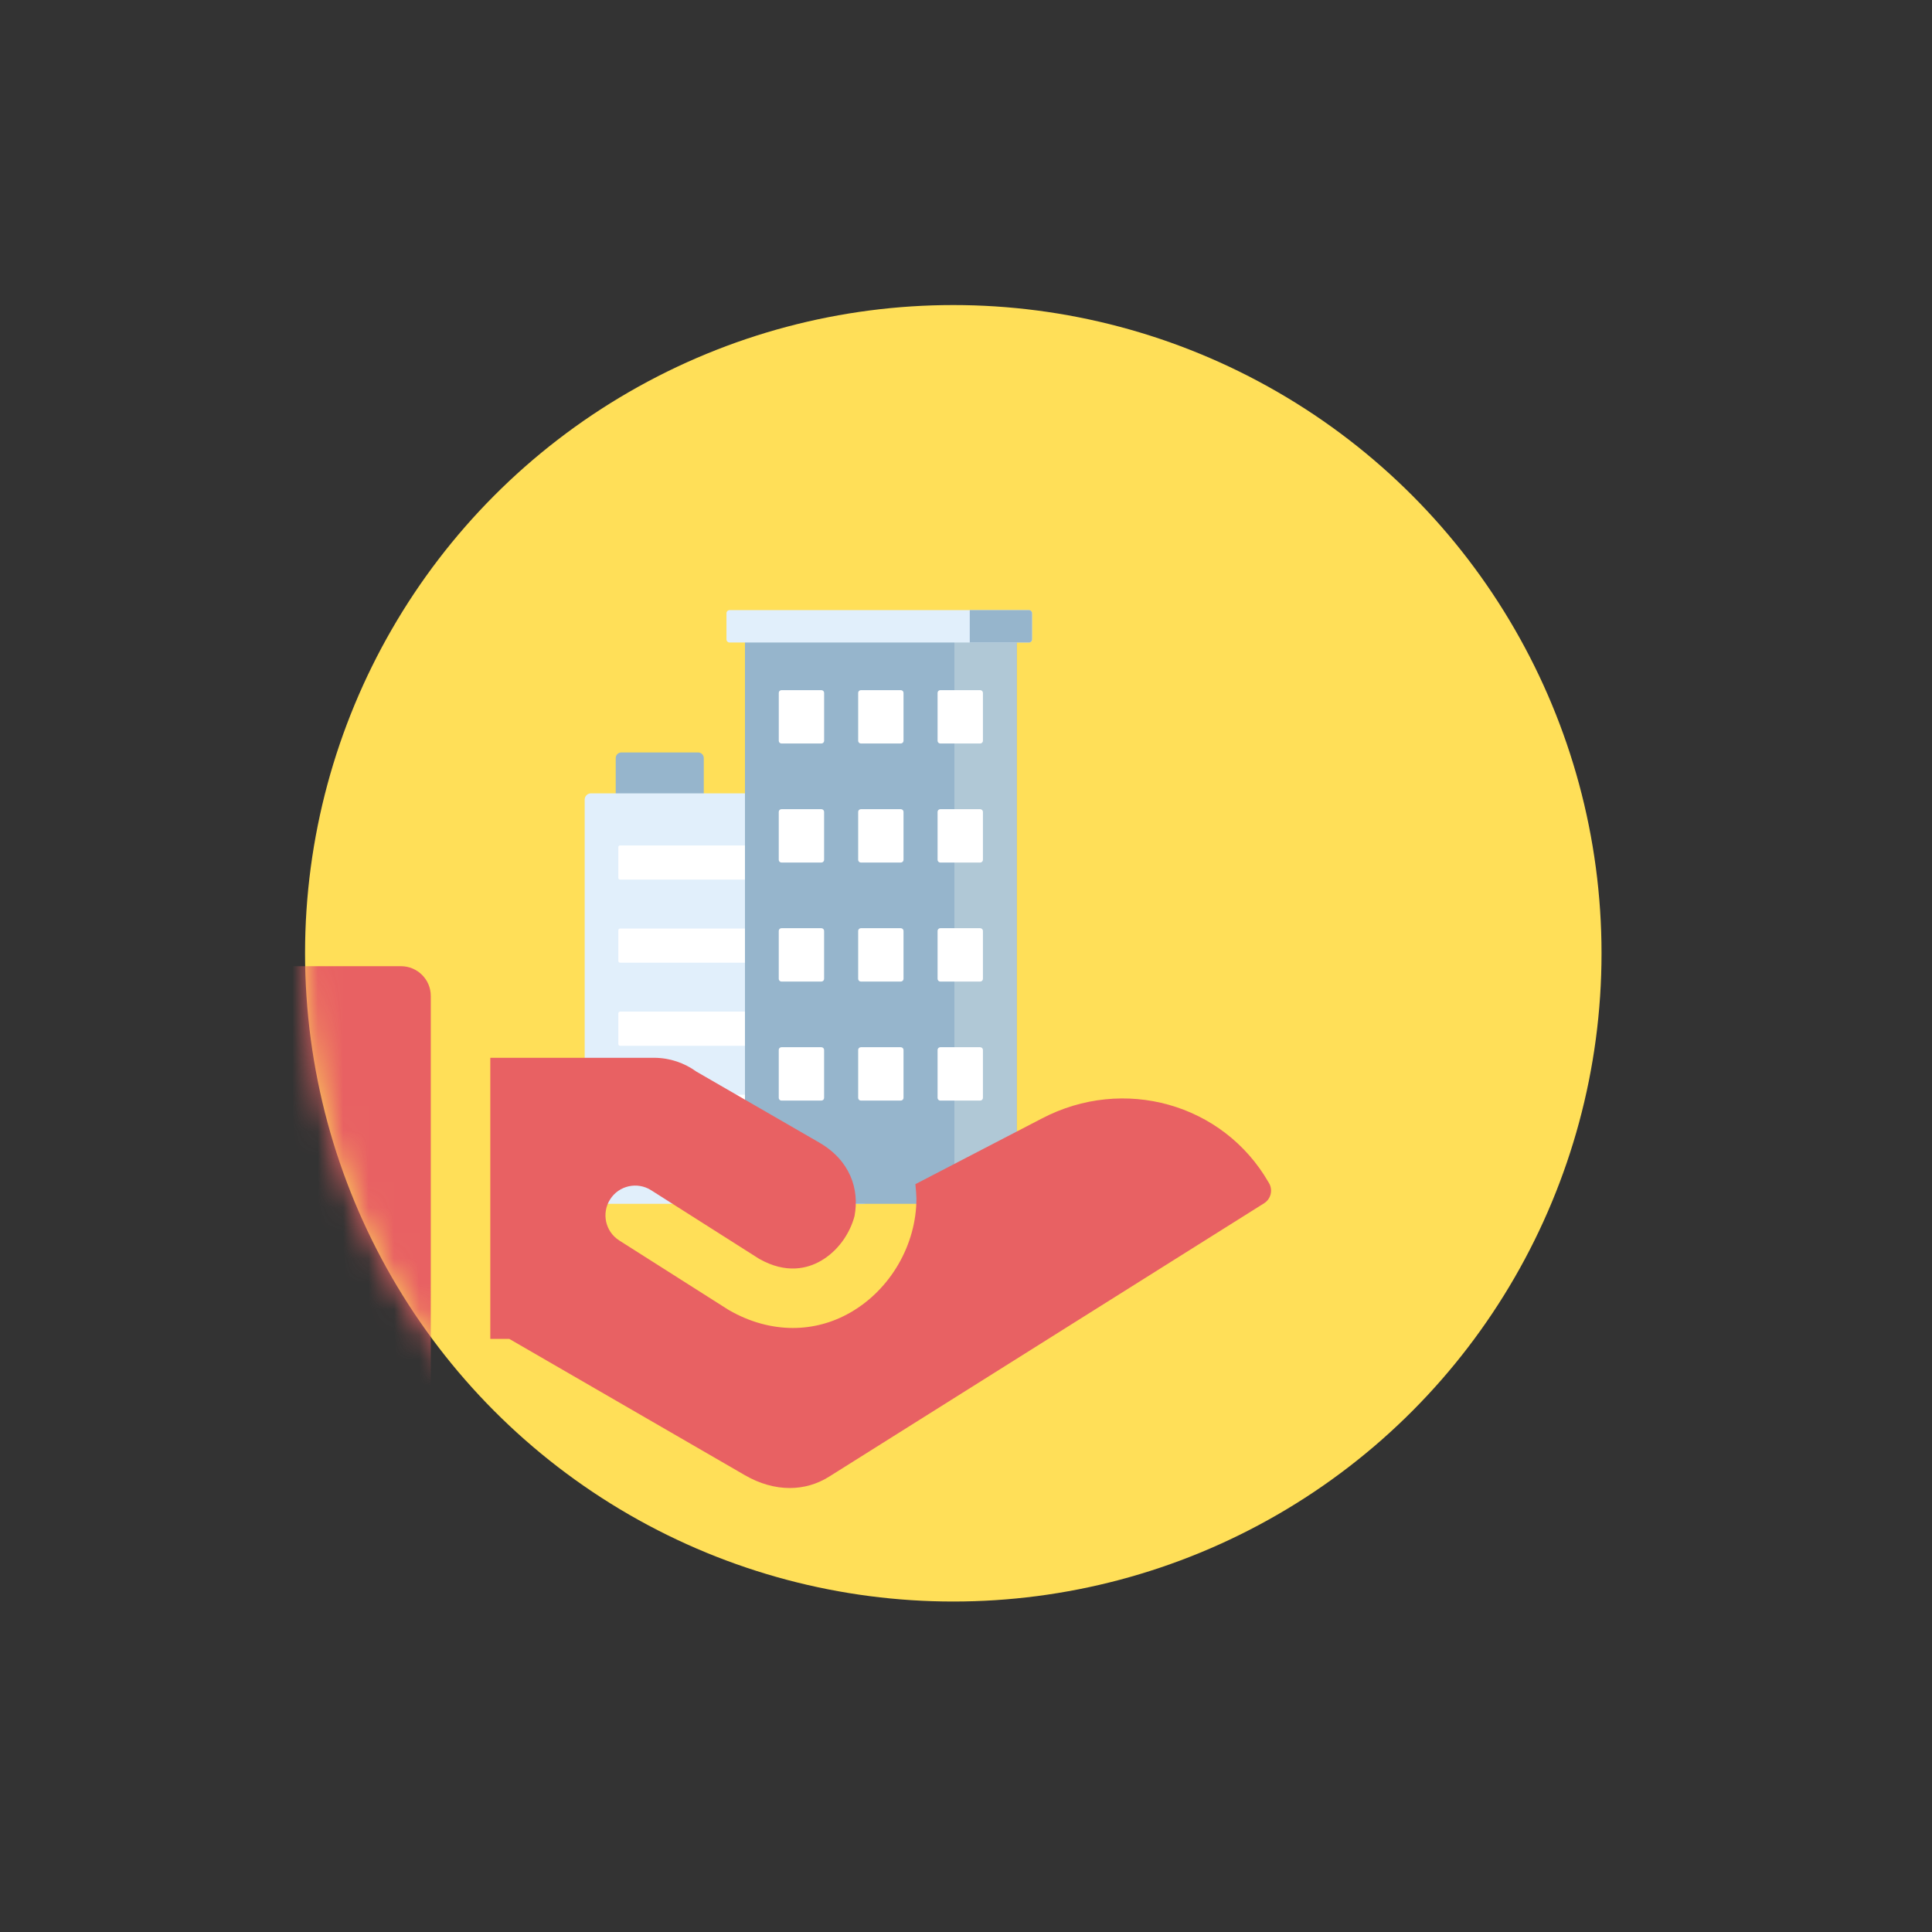
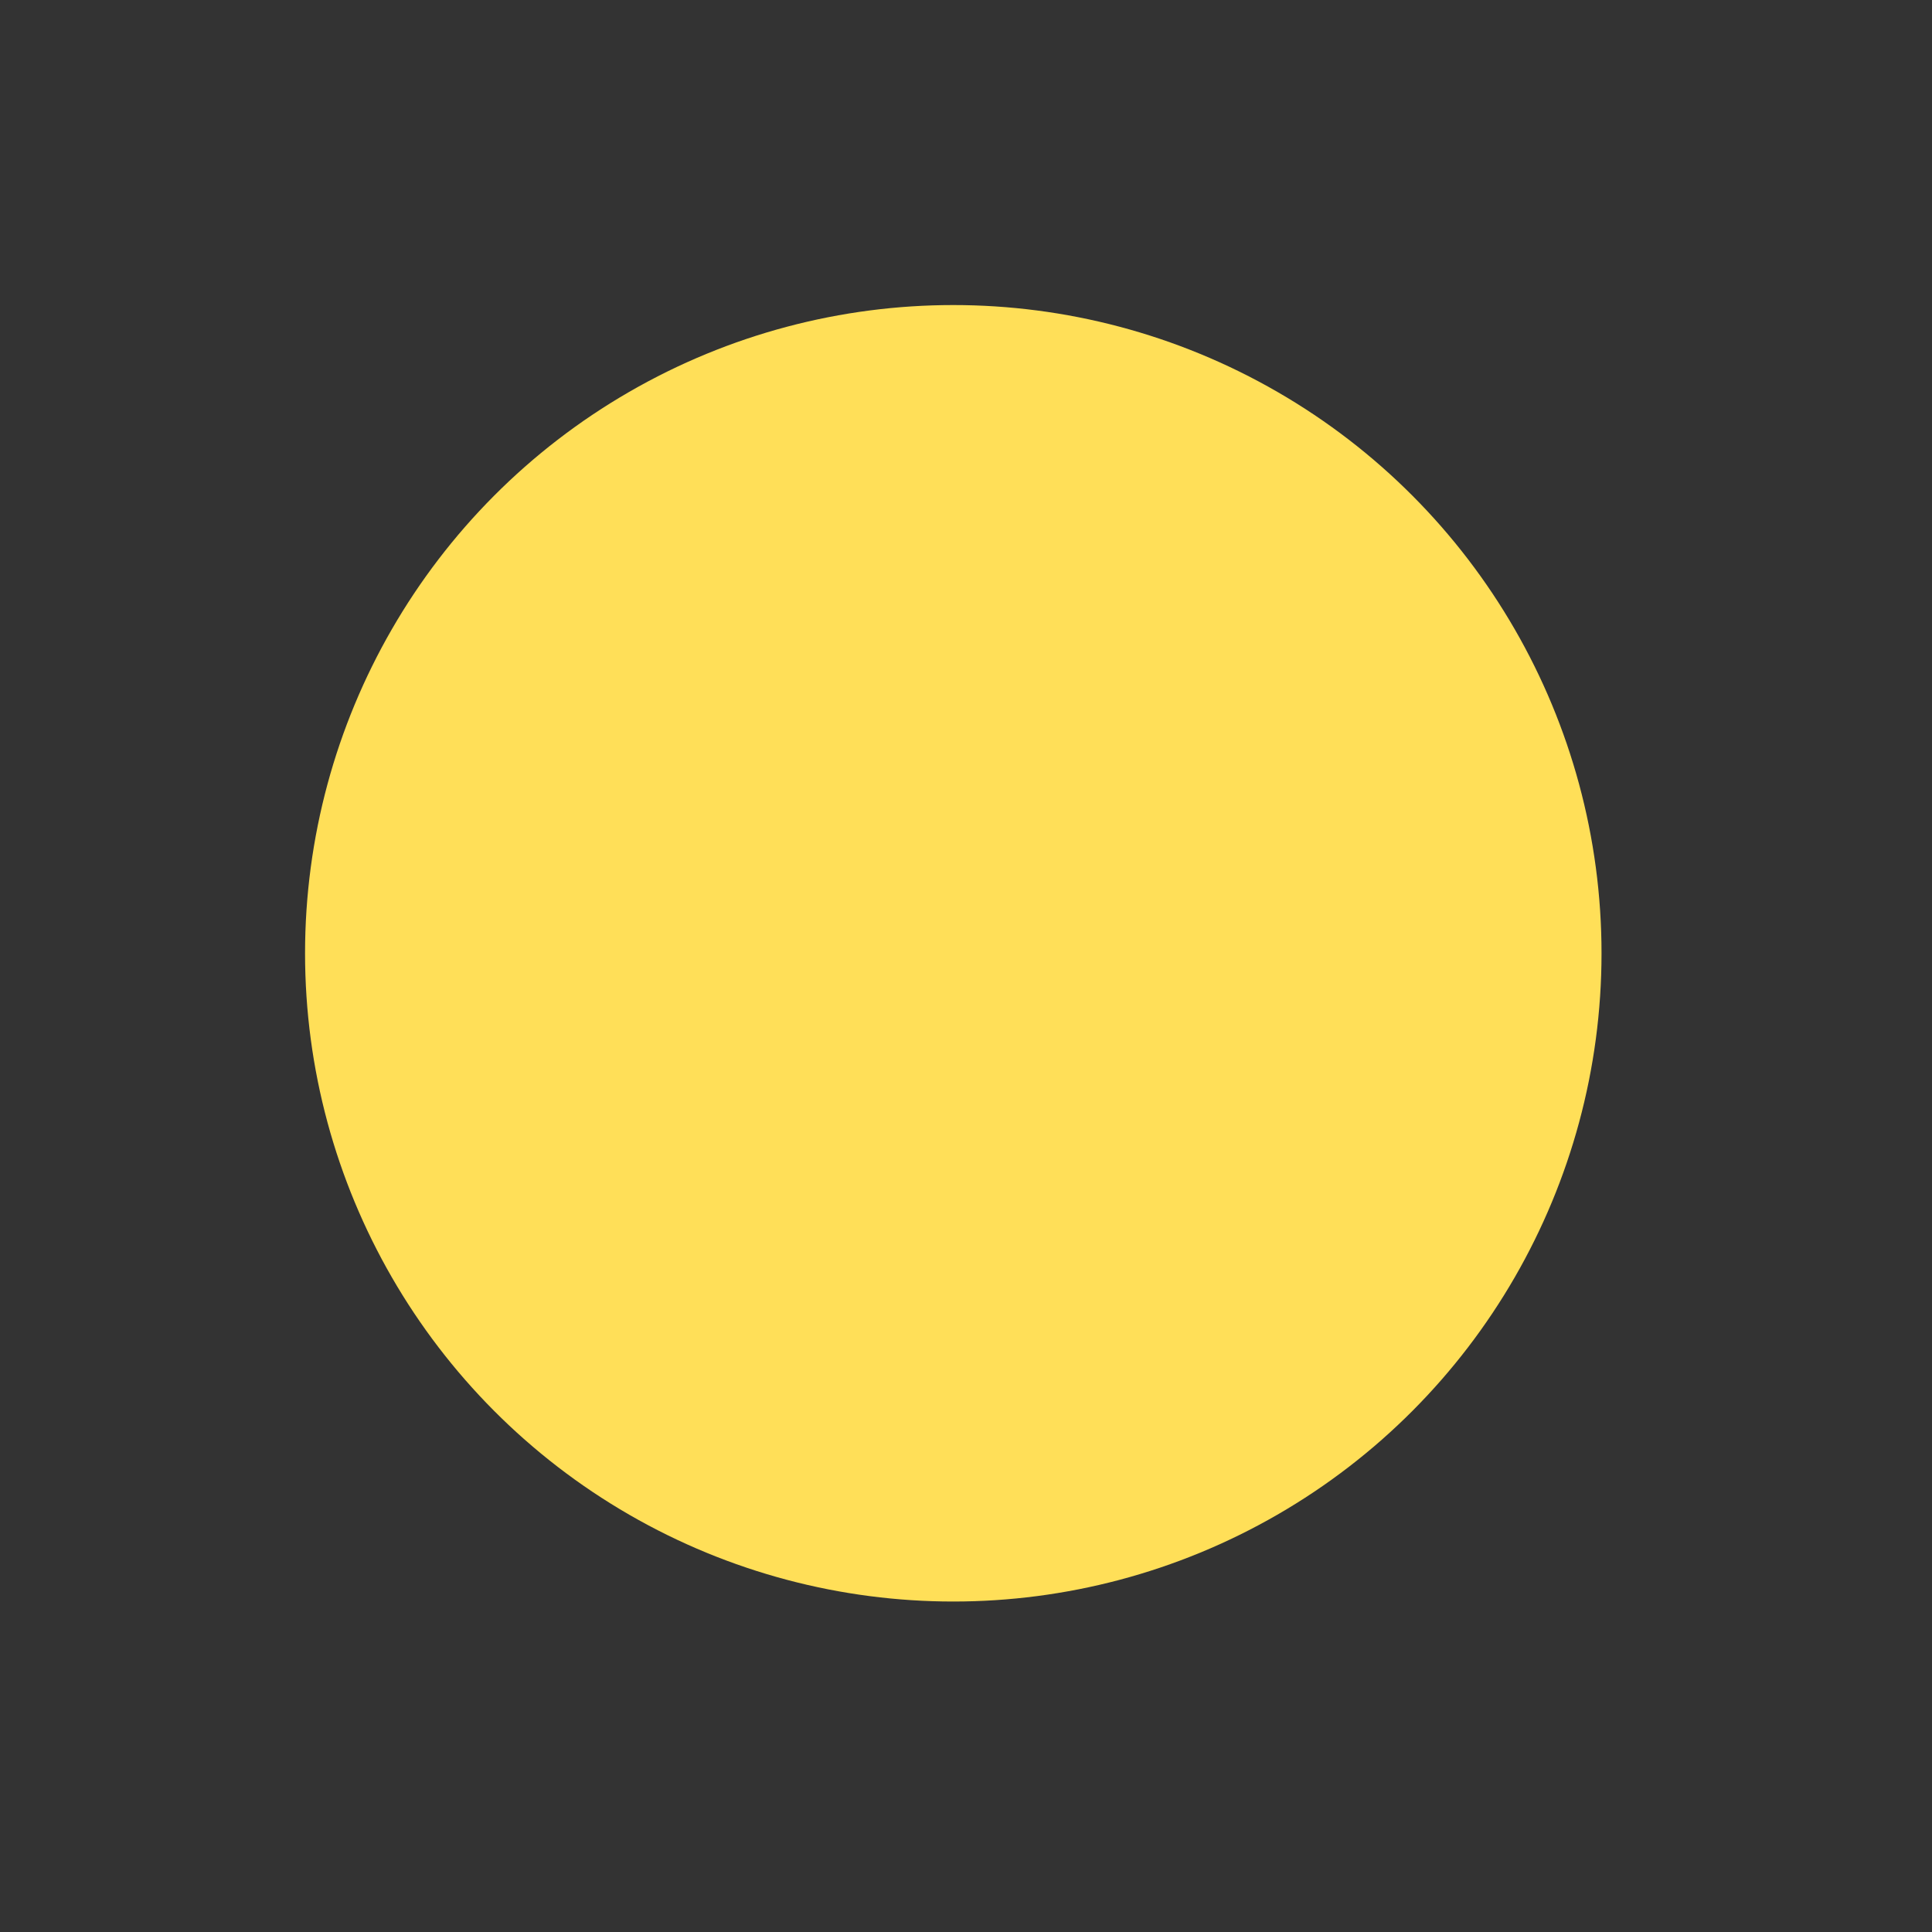
<svg xmlns="http://www.w3.org/2000/svg" width="76" height="76" viewBox="0 0 76 76" fill="none">
  <rect x="0" y="0" width="76" height="76" fill="#333333" stroke="none" />
  <circle cx="37.5" cy="37.5" r="25.5" fill="#FFDF58" />
  <mask id="mask0" style="mask-type:alpha" maskUnits="userSpaceOnUse" x="12" y="12" width="52" height="52">
-     <path d="M63.2 37.6C63.2 51.739 51.739 63.2 37.6 63.2C23.462 63.2 12 51.739 12 37.6C12 23.462 23.462 12 37.6 12C51.739 12 63.2 23.462 63.2 37.6Z" fill="#FFDF58" />
-   </mask>
+     </mask>
  <g mask="url(#mask0)">
    <path d="M27.462 29.599H24.444C24.321 29.599 24.221 29.699 24.221 29.822V32.188C24.221 32.311 24.321 32.411 24.444 32.411H27.462C27.585 32.411 27.685 32.311 27.685 32.188V29.822C27.685 29.699 27.585 29.599 27.462 29.599Z" fill="#96B5CC" />
    <path d="M33.949 47.355H23.248C23.111 47.355 23 47.244 23 47.108V31.456C23 31.319 23.111 31.208 23.248 31.208H33.949C34.086 31.208 34.197 31.319 34.197 31.456V47.108C34.197 47.244 34.086 47.355 33.949 47.355Z" fill="#E1EFFB" />
    <path d="M32.349 41.139H24.392C24.354 41.139 24.323 41.108 24.323 41.07V39.863C24.323 39.825 24.354 39.794 24.392 39.794H32.349C32.387 39.794 32.418 39.825 32.418 39.863V41.07C32.418 41.108 32.387 41.139 32.349 41.139Z" fill="white" />
    <path d="M32.349 37.87H24.392C24.354 37.87 24.323 37.839 24.323 37.801V36.595C24.323 36.556 24.354 36.526 24.392 36.526H32.349C32.387 36.526 32.418 36.556 32.418 36.595V37.801C32.418 37.839 32.387 37.87 32.349 37.87Z" fill="white" />
    <path d="M32.349 34.602H24.392C24.354 34.602 24.323 34.571 24.323 34.533V33.326C24.323 33.288 24.354 33.257 24.392 33.257H32.349C32.387 33.257 32.418 33.288 32.418 33.326V34.533C32.418 34.571 32.387 34.602 32.349 34.602Z" fill="white" />
    <path d="M32.349 44.407H24.392C24.354 44.407 24.323 44.376 24.323 44.338V43.131C24.323 43.093 24.354 43.062 24.392 43.062H32.349C32.387 43.062 32.418 43.093 32.418 43.131V44.338C32.418 44.376 32.387 44.407 32.349 44.407Z" fill="white" />
    <path d="M39.993 24.36H29.305V47.355H39.993V24.36Z" fill="#96B5CC" />
    <path d="M39.994 24.36H37.543V47.355H39.994V24.36Z" fill="#B0C8D6" />
    <path d="M40.473 24H28.702C28.633 24 28.577 24.056 28.577 24.125V25.15C28.577 25.219 28.633 25.275 28.702 25.275H40.473C40.542 25.275 40.598 25.219 40.598 25.15V24.125C40.598 24.056 40.542 24 40.473 24Z" fill="#E1EFFB" />
-     <path d="M32.312 29.247H30.741C30.682 29.247 30.635 29.2 30.635 29.141V27.256C30.635 27.197 30.682 27.149 30.741 27.149H32.312C32.371 27.149 32.419 27.197 32.419 27.256V29.141C32.419 29.2 32.371 29.247 32.312 29.247Z" fill="white" />
    <path d="M35.435 29.247H33.864C33.806 29.247 33.758 29.2 33.758 29.141V27.256C33.758 27.197 33.806 27.149 33.864 27.149H35.435C35.494 27.149 35.542 27.197 35.542 27.256V29.141C35.542 29.2 35.494 29.247 35.435 29.247Z" fill="white" />
    <path d="M38.559 29.247H36.988C36.929 29.247 36.882 29.2 36.882 29.141V27.256C36.882 27.197 36.929 27.149 36.988 27.149H38.559C38.618 27.149 38.666 27.197 38.666 27.256V29.141C38.666 29.2 38.618 29.247 38.559 29.247Z" fill="white" />
    <path d="M32.311 33.93H30.74C30.681 33.93 30.634 33.882 30.634 33.823V31.938C30.634 31.879 30.681 31.831 30.74 31.831H32.311C32.37 31.831 32.418 31.879 32.418 31.938V33.823C32.418 33.882 32.37 33.93 32.311 33.93Z" fill="white" />
    <path d="M35.435 33.93H33.864C33.806 33.93 33.758 33.882 33.758 33.823V31.938C33.758 31.879 33.806 31.831 33.864 31.831H35.435C35.494 31.831 35.542 31.879 35.542 31.938V33.823C35.542 33.882 35.494 33.93 35.435 33.93Z" fill="white" />
    <path d="M38.559 33.93H36.988C36.929 33.93 36.882 33.882 36.882 33.823V31.938C36.882 31.879 36.929 31.831 36.988 31.831H38.559C38.618 31.831 38.666 31.879 38.666 31.938V33.823C38.666 33.882 38.618 33.93 38.559 33.93Z" fill="white" />
    <path d="M32.311 38.612H30.74C30.681 38.612 30.634 38.564 30.634 38.505V36.62C30.634 36.561 30.681 36.513 30.74 36.513H32.311C32.37 36.513 32.418 36.561 32.418 36.62V38.505C32.418 38.564 32.37 38.612 32.311 38.612Z" fill="white" />
-     <path d="M35.435 38.612H33.864C33.806 38.612 33.758 38.564 33.758 38.505V36.62C33.758 36.561 33.806 36.513 33.864 36.513H35.435C35.494 36.513 35.542 36.561 35.542 36.62V38.505C35.542 38.564 35.494 38.612 35.435 38.612Z" fill="white" />
    <path d="M38.559 38.612H36.988C36.929 38.612 36.882 38.564 36.882 38.505V36.62C36.882 36.561 36.929 36.513 36.988 36.513H38.559C38.618 36.513 38.666 36.561 38.666 36.62V38.505C38.666 38.564 38.618 38.612 38.559 38.612Z" fill="white" />
-     <path d="M35.435 43.294H33.864C33.806 43.294 33.758 43.246 33.758 43.187V41.302C33.758 41.243 33.806 41.195 33.864 41.195H35.435C35.494 41.195 35.542 41.243 35.542 41.302V43.187C35.542 43.246 35.494 43.294 35.435 43.294Z" fill="white" />
    <path d="M32.311 43.294H30.74C30.681 43.294 30.634 43.246 30.634 43.187V41.302C30.634 41.243 30.681 41.195 30.74 41.195H32.311C32.37 41.195 32.418 41.243 32.418 41.302V43.187C32.418 43.246 32.37 43.294 32.311 43.294Z" fill="white" />
    <path d="M38.559 43.294H36.988C36.929 43.294 36.882 43.246 36.882 43.187V41.302C36.882 41.243 36.929 41.195 36.988 41.195H38.559C38.618 41.195 38.666 41.243 38.666 41.302V43.187C38.666 43.246 38.618 43.294 38.559 43.294Z" fill="white" />
    <path d="M40.474 24H38.148V25.275H40.474C40.543 25.275 40.599 25.219 40.599 25.15V24.125C40.599 24.056 40.543 24 40.474 24Z" fill="#96B5CC" />
    <path d="M49.922 46.544L49.898 46.504C48.112 43.41 44.194 42.312 40.978 44.002L36.009 46.582C36.03 46.797 36.05 47.033 36.05 47.144C36.05 48.959 35.034 50.718 33.462 51.625C32.753 52.035 31.979 52.239 31.191 52.239C30.346 52.239 29.484 52.004 28.669 51.533C28.655 51.525 28.641 51.516 28.627 51.507L24.36 48.797C23.814 48.45 23.653 47.727 24 47.181C24.346 46.635 25.07 46.474 25.615 46.821L29.86 49.517C30.93 50.126 31.772 49.898 32.292 49.598C32.942 49.223 33.427 48.555 33.619 47.824L33.617 47.824C33.81 46.782 33.445 45.648 32.223 44.943L27.394 42.154C26.924 41.813 26.347 41.611 25.725 41.611H19.287V52.669H20.034L29.303 58.031C29.884 58.367 30.486 58.535 31.067 58.535C31.612 58.535 32.139 58.387 32.613 58.089L49.727 47.333C49.993 47.165 50.079 46.817 49.922 46.544Z" fill="#E86163" />
    <path d="M15.775 38.008H11.17C10.524 38.008 10 38.532 10 39.178V55.476C10 56.122 10.524 56.646 11.17 56.646H15.775C16.422 56.646 16.946 56.122 16.946 55.476V39.178C16.946 38.532 16.422 38.008 15.775 38.008Z" fill="#E86163" />
  </g>
</svg>